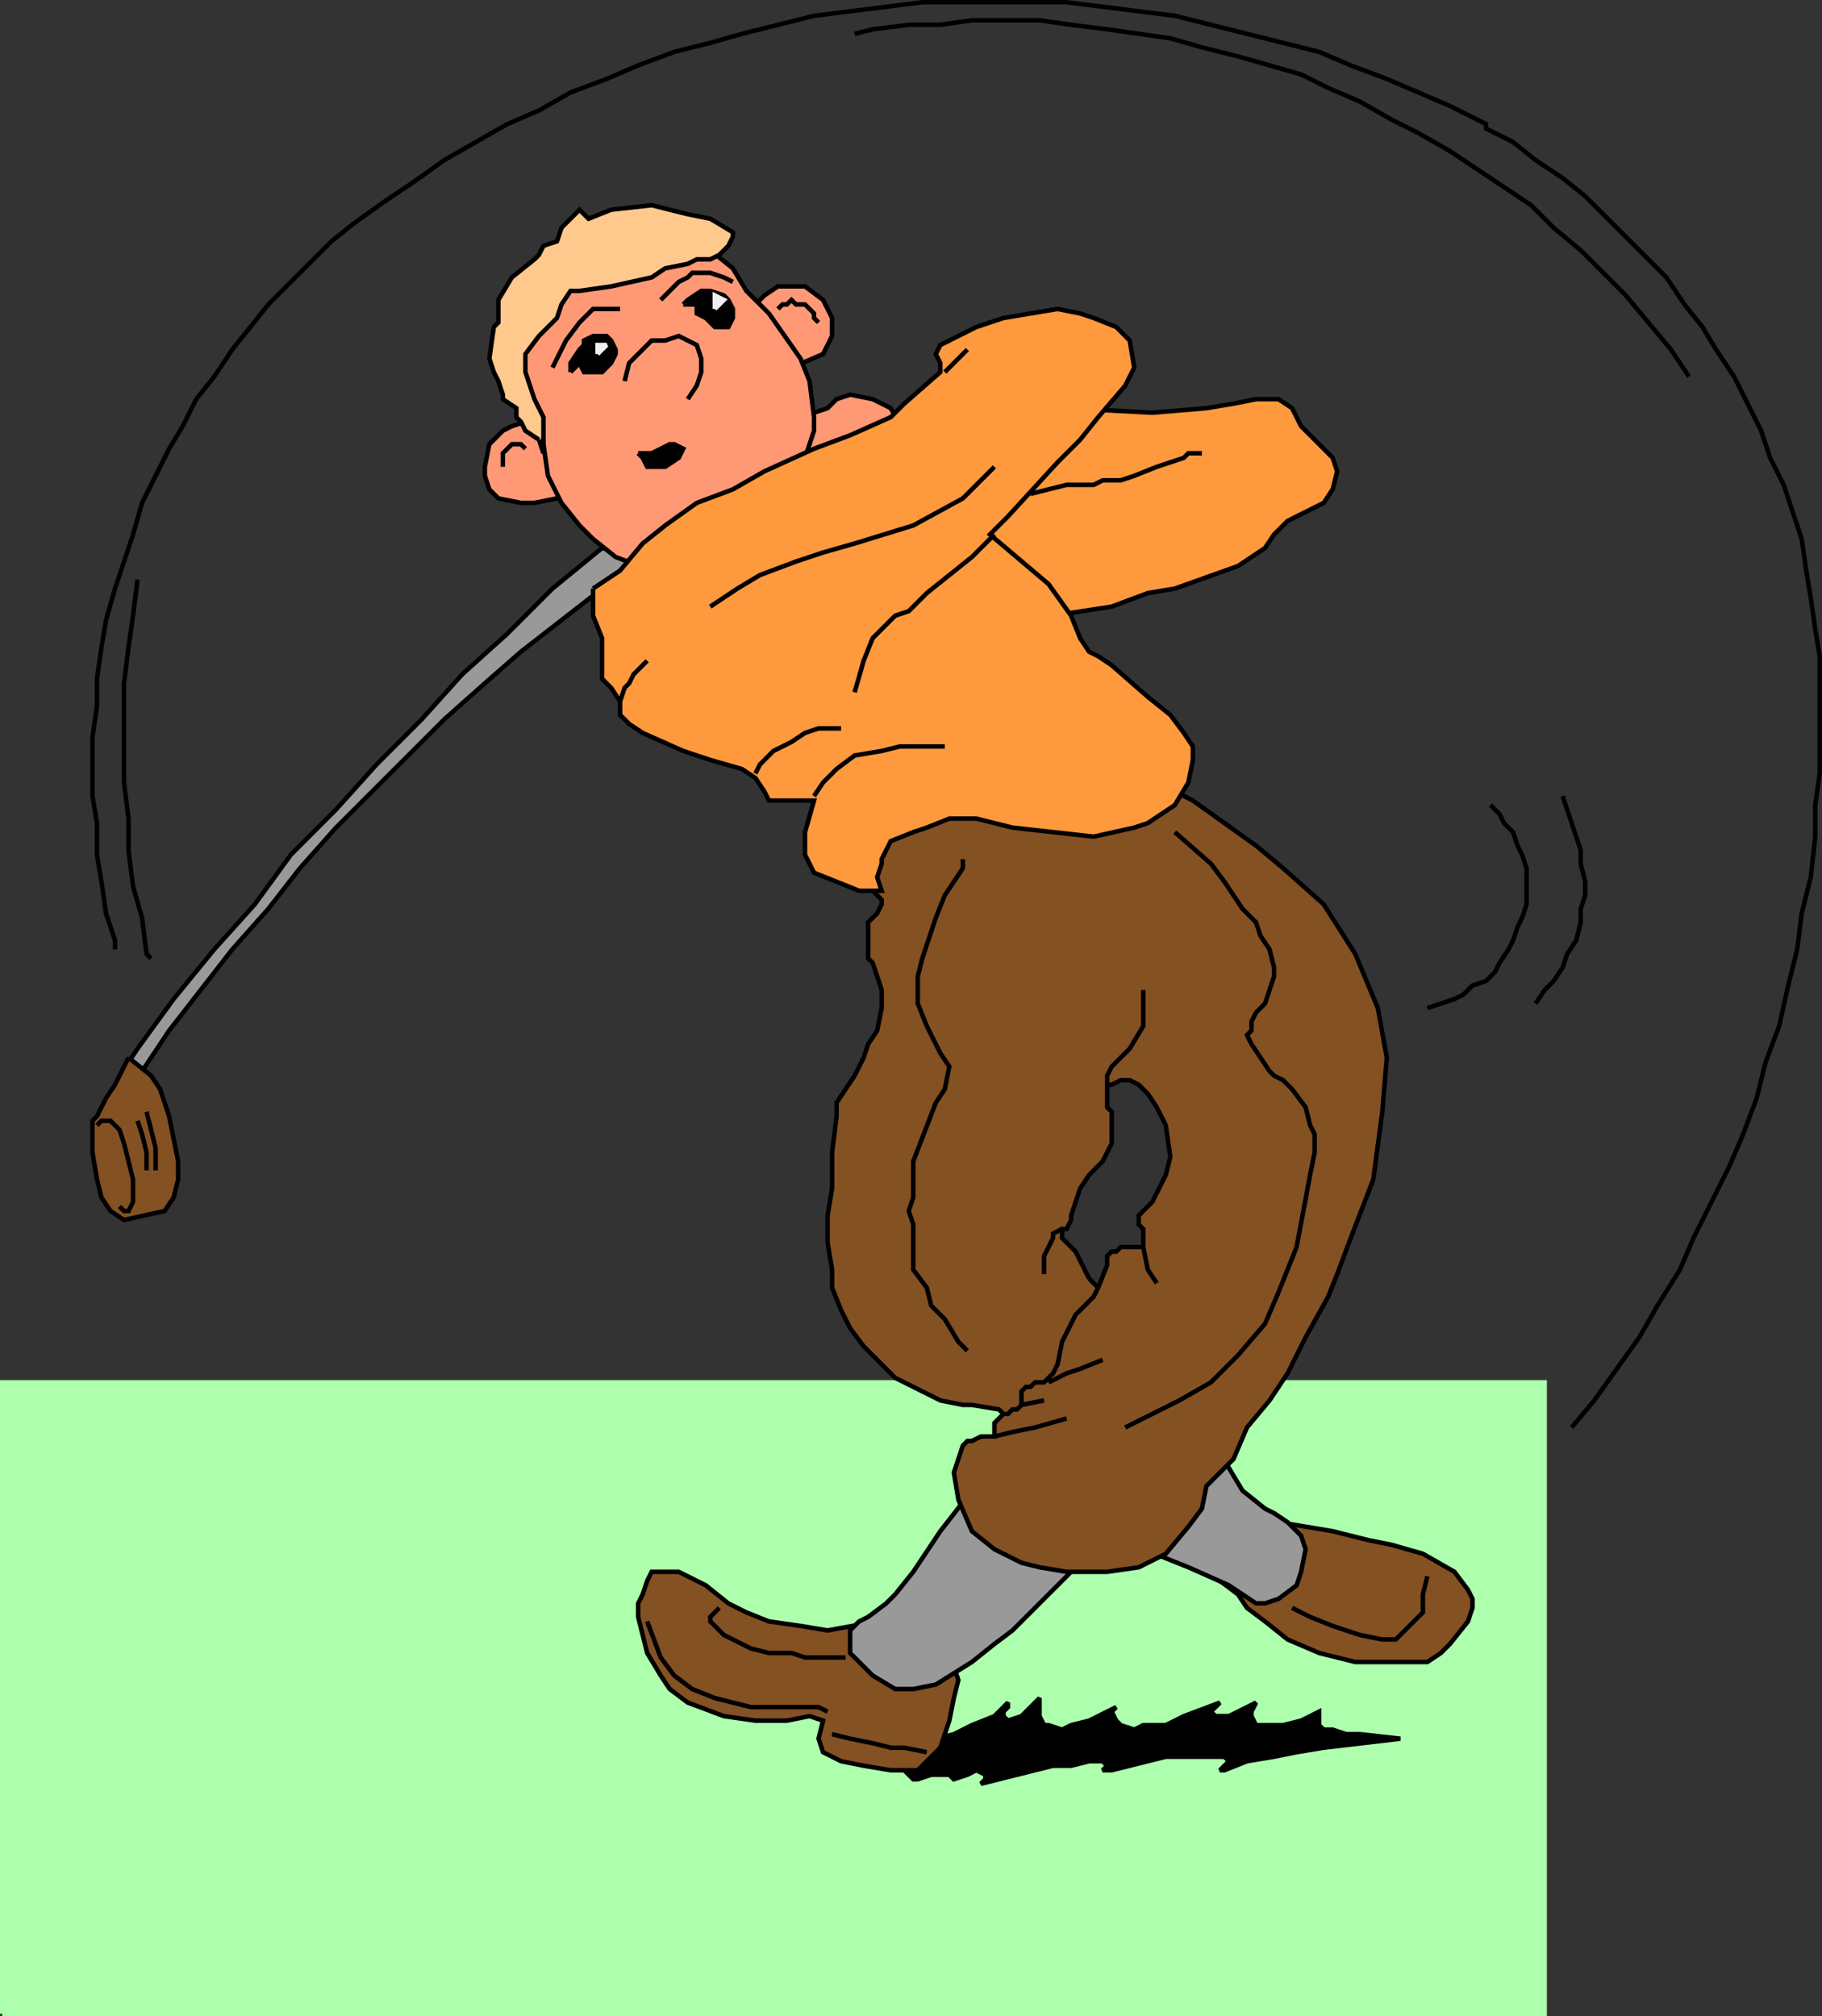
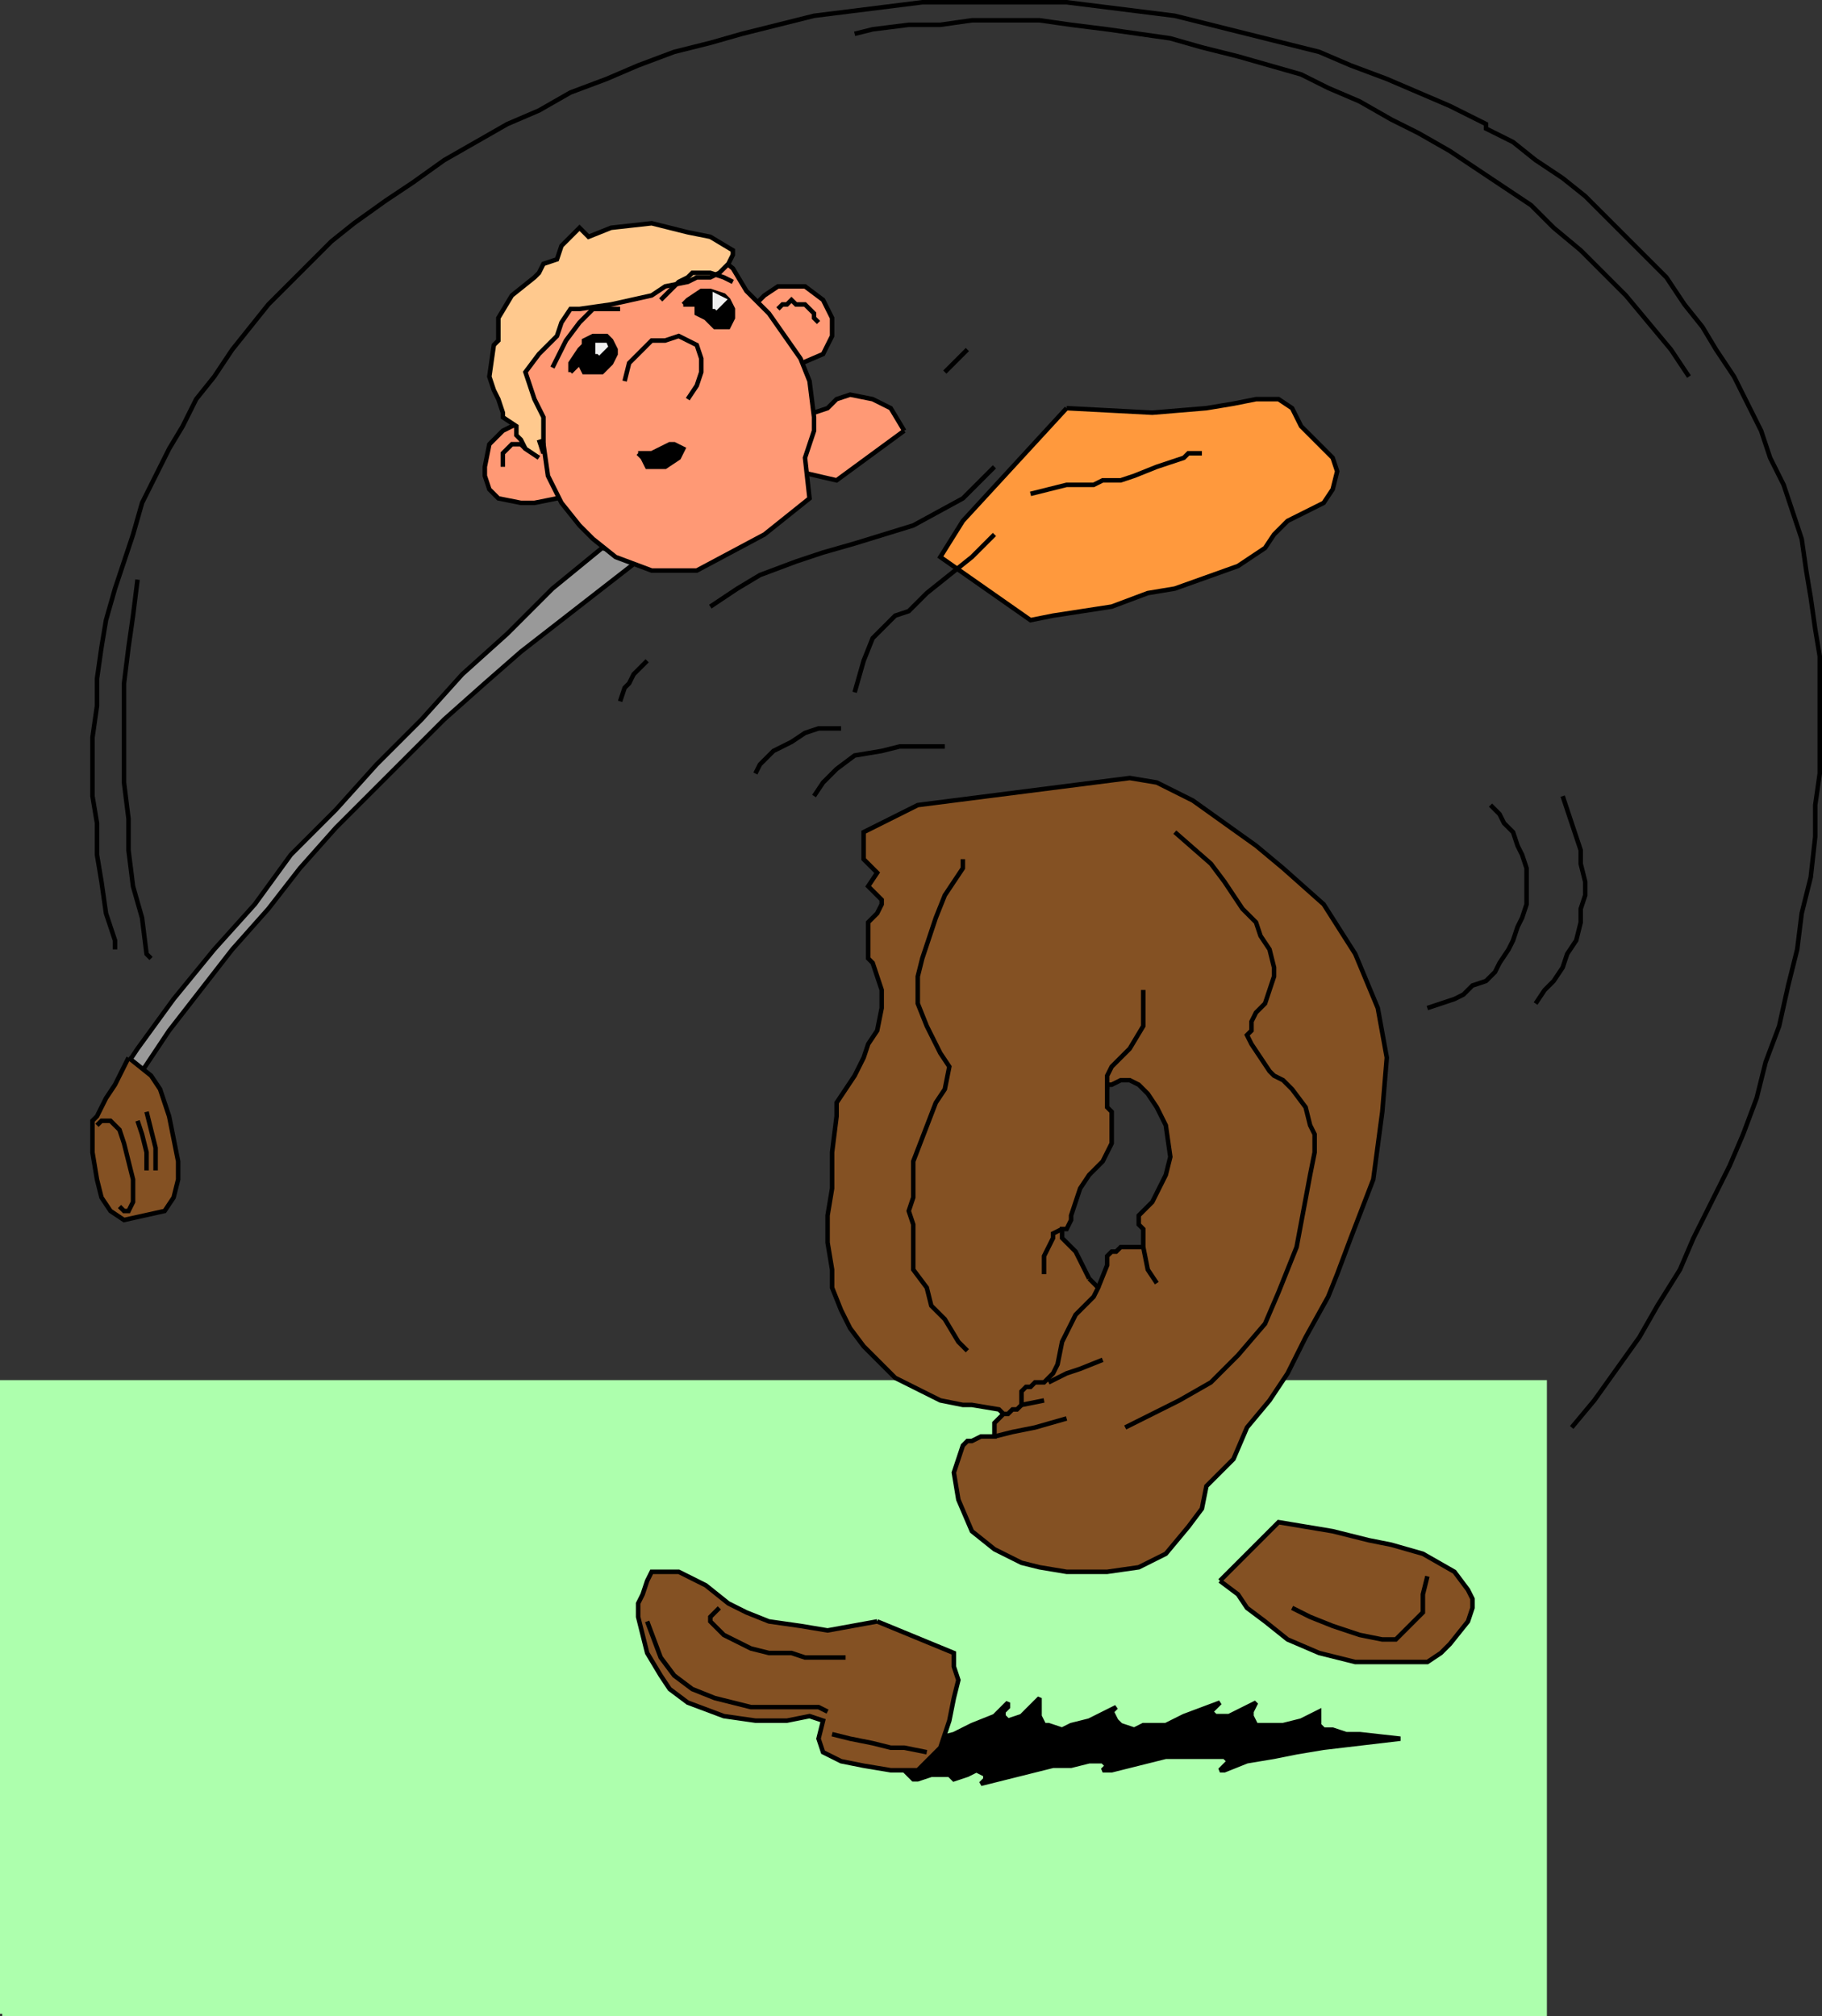
<svg xmlns="http://www.w3.org/2000/svg" width="404" height="447" version="1.2">
  <rect width="100%" height="100%" fill="#333333" stroke="none" />
  <g fill="none" fill-rule="evenodd" stroke="#000" stroke-miterlimit="2" font-family="'Sans Serif'" font-size="12.5" font-weight="400">
    <path fill="#adffad" stroke="#adffad" d="M.5 446.5v-140h342v140H.5" vector-effect="non-scaling-stroke" />
    <path fill="#000" d="M204.5 385.5h3l4-1 4-2 5-2 3-3v1l-1 1v1l1 1 3-1 2-2 2-2v4l1 2h1l3 1 2-1 4-1 4-2 2-1-1 1 1 2 1 1 3 1 2-1h5l4-2 8-3-2 2 1 1h3l4-2 2-1-1 2v1l1 2h6l4-1 4-2v3l1 1h2l3 1h3l9 1-17 2-6 1-5 1-6 1-5 2h-1l2-2-1-1h-13l-4 1-4 1-4 1h-2l1-1-1-1h-3l-4 1h-4l-8 2-8 2 1-1v-1l-2-1-2 1-3 1-1-1h-4l-3 1h-1l-2-2-2-1-2-1 8-5" vector-effect="non-scaling-stroke" />
    <path fill="#999" d="m133.5 121.5-11 9-10 10-10 9-9 10-10 10-9 10-10 10-8 11-9 10-9 11-8 11-2 3 3 2 6-9 7-9 7-9 8-9 7-9 8-9 8-8 8-8 8-8 9-8 8-7 9-7 9-7 9-7-9-2" vector-effect="non-scaling-stroke" />
    <path fill="#845123" d="m194.5 359.5-11 2-6-1-7-1-5-2-4-2-5-4-6-3h-6l-1 2-1 3-1 2v3l2 8 3 5 2 3 4 3 8 3 7 1h7l5-1 3 1-1 4 1 3 4 2 5 1 6 1h6l3-3 2-2 2-6 1-5 1-4-1-3v-3l-17-7m76-9 4 3 2 3 4 3 5 4 7 3 8 2h16l3-2 2-2 4-5 1-3v-2l-1-2-3-4-7-4-7-2-5-1-8-2-6-1-6-1-13 13" vector-effect="non-scaling-stroke" />
-     <path fill="#999" d="m215.5 330.5-7 9-6 9-4 5-2 2-4 3-2 1-2 2v5l5 5 5 3h4l5-1 8-5 5-4 4-3 10-10 3-3v-7l-22-11m54-11 3 6 3 5 5 4 2 1 3 2 3 3 1 3-1 5-1 3-4 3-3 1h-2l-6-4-9-4-10-4 16-24" vector-effect="non-scaling-stroke" />
    <path fill="#845123" d="m28.5 234.5 5 4 2 3 1 3 1 3 1 5 1 5v4l-1 4-2 3-9 2-3-2-2-3-1-4-1-6v-7l1-1 2-4 2-3 3-6m213 49-1-2-2-4-1-1-1-1-1-1v-2h1l1-2v-1l1-3 1-3 2-3 3-3 2-4v-7l-1-1v-5h1l2-1h2l2 1 2 2 2 3 2 4 1 7-1 4-3 6-2 2-1 1v2l1 1v4h-5l-1 1h-1l-1 1v2l-2 5-1 2-1 1-1 1-2 2-2 4-1 2-1 5-1 2-1 1-1 1h-2l-1 1h-1l-1 1v3l-1 1h-1l-1 1h-1l-2 2v3h-3l-2 1h-1l-1 1-2 6 1 6 3 7 5 4 6 3 4 1 6 1h9l7-1 6-3 5-6 3-4 1-5 2-2 1-1 3-3 3-7 5-6 4-6 4-8 5-9 2-5 3-8 5-13 2-15 1-12-2-11-5-12-7-11-9-8-6-5-7-5-7-5-8-4-6-1-47 6-12 6v6l3 3-2 3 2 2 1 1v1l-1 2-2 2v8l1 1 1 3 1 3v4l-1 5-2 3-1 3-2 4-4 6v3l-1 8v8l-1 6v6l1 6v4l2 5 2 4 3 4 7 7 4 2 2 1 4 2 5 1h2l6 1 1 1h1l1-1h1l1-1v-3l1-1h1l1-1h2l1-1 1-1 1-2 1-5 1-2 2-4 2-2 1-1 1-1 1-2-2-2" vector-effect="non-scaling-stroke" />
    <path d="m260.5 184.5 8 7 3 4 4 6 3 3 1 3 2 3 1 4v2l-1 3-1 3-2 2-1 2v2l-1 1 1 2 2 3 2 3 1 1 2 1 2 2 3 4 1 4 1 2v4l-1 5-3 16-4 10-3 7-6 7-6 6-7 4-12 6m-4-75v-3l1-2 1-1 1-1 1-1 1-1 3-5v-8m-40-29v2l-2 3-2 3-2 5-1 3-1 3-1 3-1 4v6l2 5 2 4 1 2 2 3-1 5-2 3-5 13v8l-1 3 1 3v10l3 4 1 4 3 3 3 5 2 2m21-27-2 1v1l-1 2-1 2v4" vector-effect="non-scaling-stroke" />
    <path d="m253.5 276.5 1 5 2 3m-36 34 4-1 5-1 7-2m-10-3 5-1m1-4 4-2 3-1 5-2m42 55 4 2 5 2 6 2 5 1h3l1-1 2-2 3-3v-4l1-4m-157 7-1 1-1 1v1l1 1 2 2 4 2 2 1 4 1h5l3 1h9m-44-8 3 8 3 4 4 3 5 2 4 1 4 1h15l2 1m1 5 4 1 5 1 4 1h3l5 1" vector-effect="non-scaling-stroke" />
    <path fill="#ff9975" d="m200.5 95.5-3-5-4-2-5-1-3 1-2 2-3 1-3 2-2 4-3 6 13 3 15-11m-77-2h-7l-3 1-2 1-2 2-1 1-1 5v2l1 3 2 2 5 1h3l5-1h3l2-4-5-13m42-24 2-2 2-2 3-2h6l4 3 2 4v4l-2 4-7 3-10-12" vector-effect="non-scaling-stroke" />
    <path fill="#ff9975" d="m115.5 82.5 5 16 1 7 3 6 4 5 3 3 5 4 8 3h10l15-8 10-8-1-9 1-3 1-3v-3l-1-8-2-5-7-10-5-5-3-5-5-4-3 1h-3l-7-2-15 3-5 2-4 3-2 4-3 16" vector-effect="non-scaling-stroke" />
-     <path fill="#ffc98e" d="m119.5 97.5 1 3v-8l-2-4-1-3-1-3v-4l3-4 4-4 1-3 2-3h2l7-1 9-2 3-2 5-1 2-1h3l2-1 2-2 1-2v-1l-5-3-5-1-8-2-9 1-5 2-2-2-4 4-1 3-3 1-1 2-1 1-5 4-3 5v5l-1 1-1 7 1 3 1 2 1 3v1l3 2v2l1 1 1 2 3 2" vector-effect="non-scaling-stroke" />
+     <path fill="#ffc98e" d="m119.5 97.5 1 3v-8l-2-4-1-3-1-3l3-4 4-4 1-3 2-3h2l7-1 9-2 3-2 5-1 2-1h3l2-1 2-2 1-2v-1l-5-3-5-1-8-2-9 1-5 2-2-2-4 4-1 3-3 1-1 2-1 1-5 4-3 5v5l-1 1-1 7 1 3 1 2 1 3v1l3 2v2l1 1 1 2 3 2" vector-effect="non-scaling-stroke" />
    <path fill="#000" d="M126.5 82.5v-2l2-3 1-1v-1l2-1h3l1 1 1 2v1l-1 2-1 1-1 1h-4l-1-2-2 2m25-15 1-1 3-2h2l3 1 1 1 1 2v2l-1 2h-3l-2-2-2-1v-2h-3m-10 33 1 1 1 2h4l3-2 1-2-2-1h-1l-4 2h-3" vector-effect="non-scaling-stroke" />
    <path fill="#ff993d" d="m236.5 90.5 19 1 12-1 6-1 5-1h5l3 2 2 4 2 2 5 5 1 3-1 4-2 3-6 3-2 1-1 1-2 2-2 3-6 4-14 5-6 1-8 3-13 2-5 1-20-14 5-8 23-25" vector-effect="non-scaling-stroke" />
-     <path fill="#ff993d" d="m131.5 130.5 6-4 5-6 5-4 7-5 8-3 7-4 11-5 8-3 9-4 3-3 8-7v-2l-1-2 1-2 2-1 2-1 4-2 6-2 6-1 6-1 5 1 3 1 5 2 3 3 1 6-2 4-6 7-4 5-5 5-11 12-4 4 13 11 5 7 2 5 2 3 2 1 3 2 8 7 5 4 3 4 2 3v3l-1 5-3 5-6 4-3 1-9 2-9-1-9-1-8-2h-6l-5 2-3 1-5 2-2 4v1l-1 3 1 3h-5l-5-2-5-2-2-4v-5l2-7h-10l-1-2-2-3-3-2-7-2-6-2-9-4-3-2-2-2v-3l-2-3-2-2v-9l-2-5v-6" vector-effect="non-scaling-stroke" />
    <path d="m122.5 81.5 3-6 3-4 1-1 2-2h6m9-2 1-1 2-2 1-1 2-1 1-1h4l3 1 2 1m-24 22 1-4 2-2 1-1 2-2h3l3-1 2 1 2 1 1 3v3l-1 3-2 3m20-20 1-1h1l1-1 1 1h2l1 1 1 1v1l1 1m-65 28-1-1h-2l-1 1-1 1v3" vector-effect="non-scaling-stroke" />
    <path fill="#f0f0f0" stroke="#f0f0f0" d="M132.5 78.5v-2h2l-2 2m26-10v-3l2 1-2 2" vector-effect="non-scaling-stroke" />
    <path d="m228.5 109.5 4-1 4-1h6l2-1h4l3-1 5-2 3-1 3-1 1-1h3m-46 18-5 5-5 4-5 4-4 4-3 1-5 5-2 5-2 7m-52 2 1-3 1-1 1-2 3-3m14-12 6-4 5-3 8-3 6-2 7-2 13-4 11-6 7-7m-53 68 1-2 3-3 4-2 3-2 3-1h5m-6 15 2-3 3-3 4-3 6-1 4-1h10m-188 84 1-1h2l1 1 1 1 1 3 1 4 1 4v5l-1 2h-1l-1-1m4-19 1 3 1 4v4m0-13 1 4 1 4v5m282-36 3-1 3-1 2-1 2-2 3-1 2-2 1-2 2-3 1-2 1-3 1-2 1-3v-8l-1-3-1-2-1-3-2-2-1-2-2-2m10 44 2-3 2-2 2-3 1-3 2-3 1-4v-3l1-3v-3l-1-4v-3l-1-3-1-3-1-3-1-3m-316-48-1 8-1 7-1 8v22l1 8v7l1 8 2 7 1 8 1 1" vector-effect="non-scaling-stroke" />
    <path d="m348.5 316.5 5-6 5-7 5-7 4-7 5-8 3-7 4-8 4-8 3-7 3-8 2-8 3-8 2-9 2-8 1-8 2-8 1-9v-7l1-7v-26l-1-6-1-7-1-6-1-7-2-6-2-6-3-6-2-6-3-6-3-6-4-6-3-5-4-5-4-6-4-4-5-5-5-5-4-4-5-4-6-4-5-4-6-3v-1l-8-4-7-3-7-3-8-3-7-3-8-2-8-2-8-2-8-2-8-1-8-1-8-1h-32l-8 1-8 1-8 1-8 2-8 2-7 2-8 2-8 3-7 3-8 3-7 4-7 3-7 4-7 4-7 5-6 4-7 5-5 4-5 5-4 4-5 5-4 5-4 5-4 6-4 5-3 6-3 5-3 6-3 6-2 7-2 6-2 6-2 7-1 6-1 7v6l-1 7v13l1 6v7l1 6 1 7 2 6v2" vector-effect="non-scaling-stroke" />
    <path d="m374.5 83.5-4-6-5-6-5-6-5-5-5-5-6-5-5-5-6-4-6-4-6-4-7-4-6-3-7-4-7-3-6-3-7-2-7-2-8-2-7-2-7-1-7-1-8-1-7-1h-15l-7 1h-7l-8 1-4 1m20 75 5-5" vector-effect="non-scaling-stroke" />
  </g>
</svg>